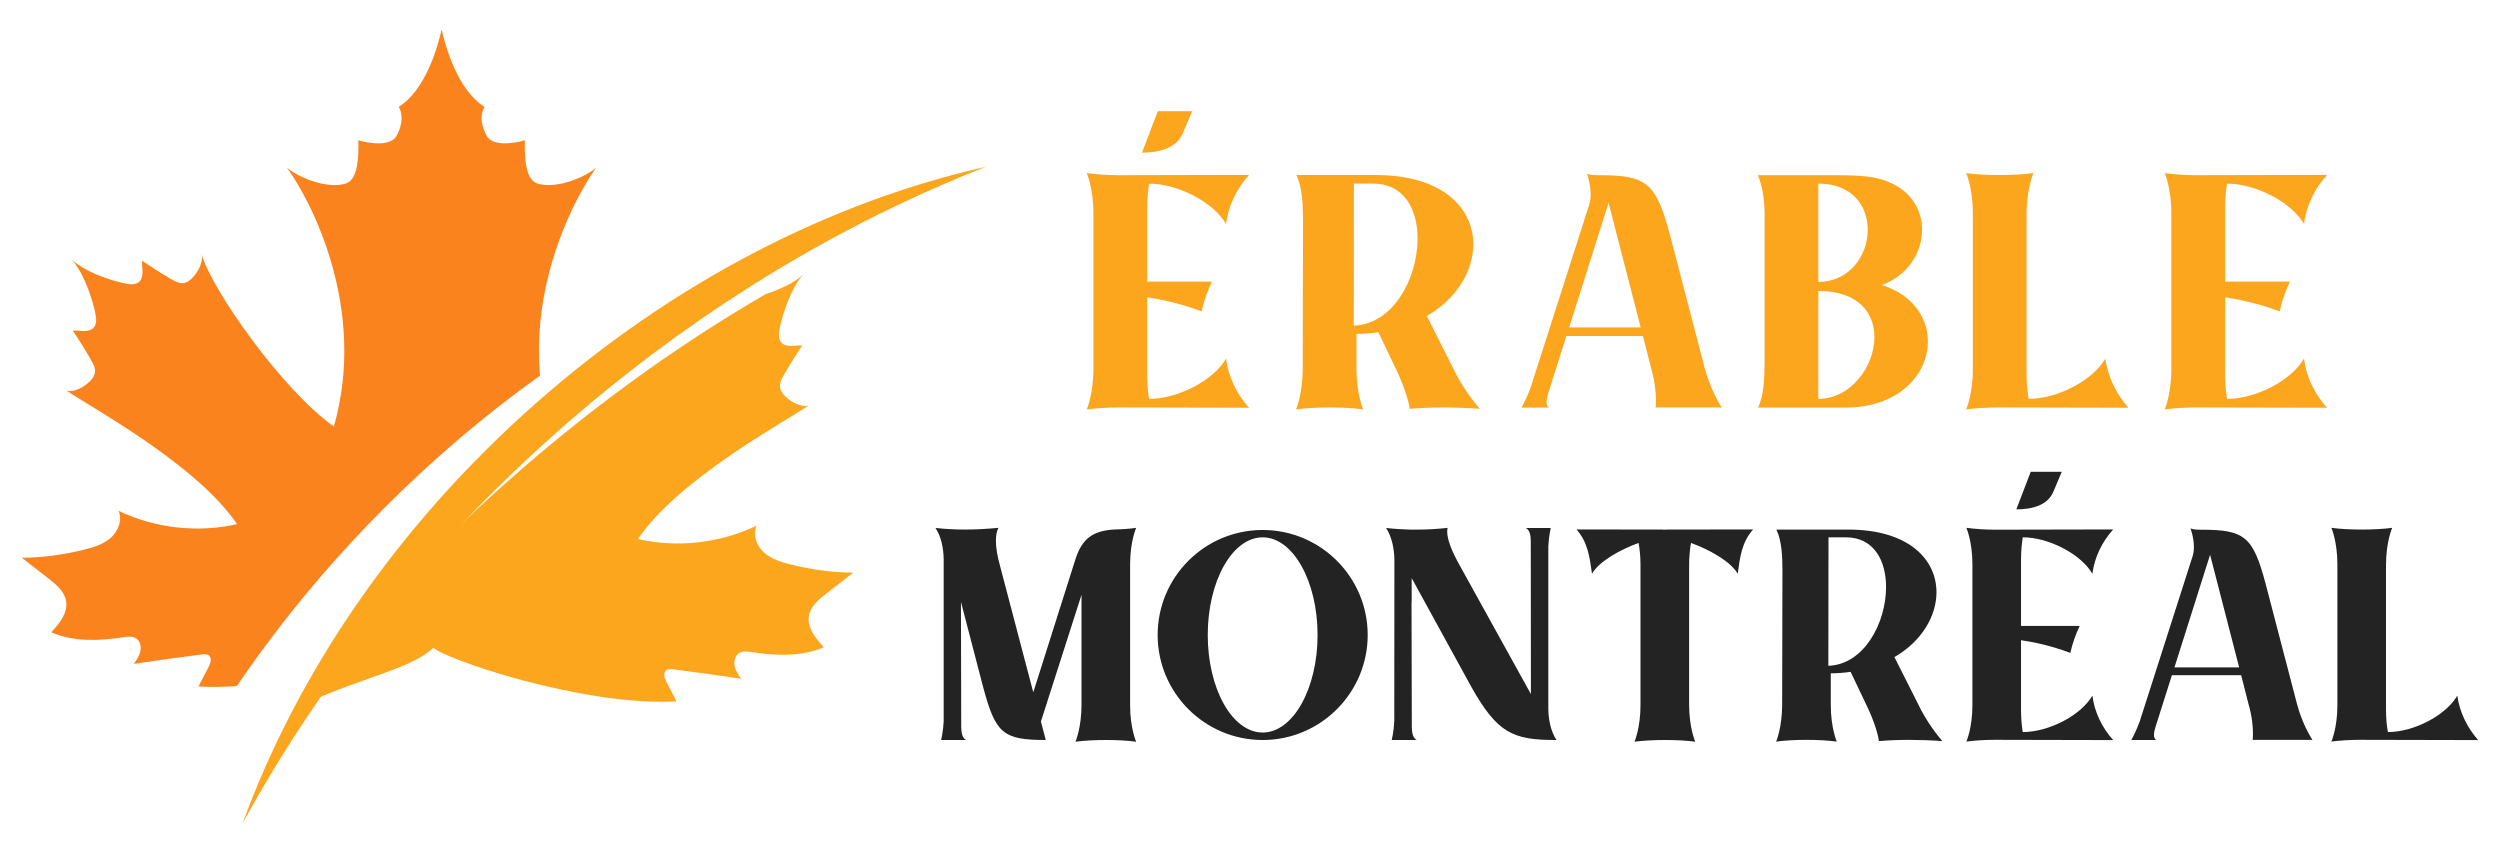
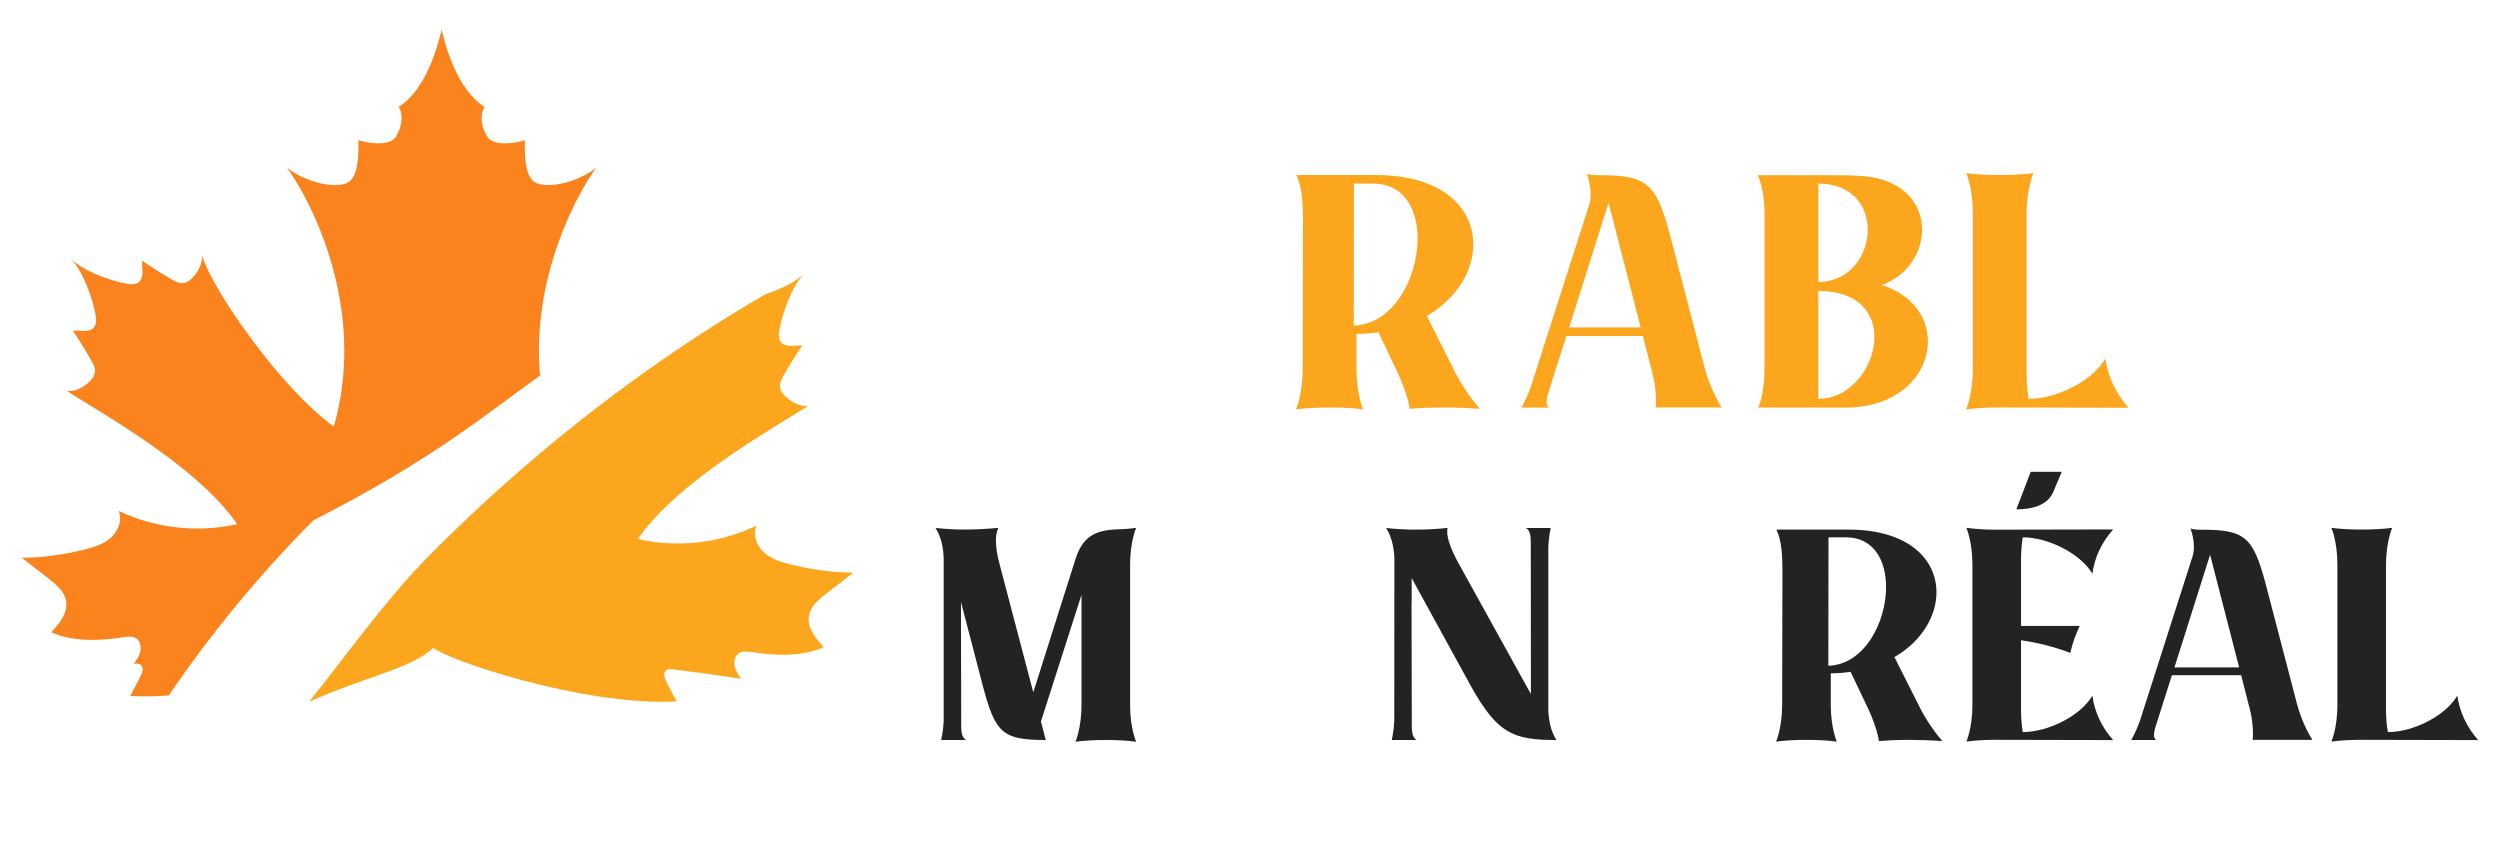
<svg xmlns="http://www.w3.org/2000/svg" version="1.1" id="Calque_1" x="0px" y="0px" width="170px" height="58px" viewBox="0 0 170 58" enable-background="new 0 0 170 58" xml:space="preserve">
  <g>
    <g id="XMLID_7498_">
-       <path id="XMLID_7503_" fill="#FB831D" d="M36.719,25.542c-0.58-6.64,2.468-12.282,3.833-14.146    c-0.905,0.758-2.841,1.465-4.011,1.082c-0.886-0.292-0.863-1.99-0.854-2.957c-0.002,0.051-2.063,0.615-2.57-0.253    c-0.507-0.874-0.414-1.622-0.167-2C31.065,6.101,30.246,2.985,30.03,2c-0.216,0.985-1.036,4.101-2.922,5.269    c0.248,0.378,0.34,1.125-0.167,2c-0.506,0.868-2.567,0.305-2.571,0.253c0.012,0.967,0.034,2.665-0.853,2.957    c-1.168,0.383-3.104-0.324-4.01-1.082c1.597,2.182,5.499,9.536,3.196,17.606c-3.475-2.452-8.261-9.226-8.989-11.691    c0.098,0.479-0.18,1.038-0.485,1.416c-0.21,0.262-0.484,0.514-0.815,0.53c-0.256,0.013-0.494-0.116-0.717-0.244    c-0.694-0.4-1.371-0.829-2.03-1.284c-0.033,0.248,0.026,0.543,0.023,0.793c-0.003,0.25-0.068,0.52-0.266,0.672    c-0.137,0.104-0.316,0.134-0.488,0.137c-0.575,0.005-3.095-0.704-4.115-1.733c1.021,1.029,1.723,3.573,1.717,4.152    c-0.002,0.173-0.032,0.354-0.136,0.493c-0.149,0.197-0.418,0.265-0.667,0.267c-0.246,0.002-0.539-0.055-0.785-0.024    c0.451,0.666,0.876,1.349,1.272,2.049C6.35,24.759,6.478,25,6.464,25.258c-0.016,0.336-0.267,0.611-0.526,0.824    c-0.374,0.309-0.928,0.59-1.401,0.49c1.625,1.113,8.803,4.977,11.585,9.068c-2.688,0.611-5.575,0.285-8.064-0.905    c0.277,0.612-0.008,1.37-0.507,1.819c-0.499,0.449-1.163,0.656-1.813,0.817c-1.392,0.346-2.823,0.55-4.256,0.557    c0.604,0.47,1.208,0.938,1.813,1.408c0.53,0.412,1.101,0.887,1.204,1.557c0.124,0.8-0.469,1.515-1.022,2.103    c1.531,0.662,3.272,0.588,4.917,0.335c0.288-0.043,0.603-0.087,0.85,0.067c0.277,0.176,0.369,0.554,0.303,0.875    c-0.065,0.322-0.258,0.604-0.446,0.871c1.542-0.235,3.084-0.447,4.631-0.642c0.164-0.021,0.348-0.035,0.477,0.071    c0.22,0.18,0.105,0.53-0.026,0.785c-0.23,0.442-0.46,0.885-0.691,1.327c0.829,0.045,1.709,0.029,2.615-0.034    c2.817-4.146,6.097-8.146,9.828-11.909C29.356,31.288,32.976,28.218,36.719,25.542z" />
+       <path id="XMLID_7503_" fill="#FB831D" d="M36.719,25.542c-0.58-6.64,2.468-12.282,3.833-14.146    c-0.905,0.758-2.841,1.465-4.011,1.082c-0.886-0.292-0.863-1.99-0.854-2.957c-0.002,0.051-2.063,0.615-2.57-0.253    c-0.507-0.874-0.414-1.622-0.167-2C31.065,6.101,30.246,2.985,30.03,2c-0.216,0.985-1.036,4.101-2.922,5.269    c0.248,0.378,0.34,1.125-0.167,2c-0.506,0.868-2.567,0.305-2.571,0.253c0.012,0.967,0.034,2.665-0.853,2.957    c-1.168,0.383-3.104-0.324-4.01-1.082c1.597,2.182,5.499,9.536,3.196,17.606c-3.475-2.452-8.261-9.226-8.989-11.691    c0.098,0.479-0.18,1.038-0.485,1.416c-0.21,0.262-0.484,0.514-0.815,0.53c-0.256,0.013-0.494-0.116-0.717-0.244    c-0.694-0.4-1.371-0.829-2.03-1.284c-0.033,0.248,0.026,0.543,0.023,0.793c-0.003,0.25-0.068,0.52-0.266,0.672    c-0.137,0.104-0.316,0.134-0.488,0.137c-0.575,0.005-3.095-0.704-4.115-1.733c1.021,1.029,1.723,3.573,1.717,4.152    c-0.002,0.173-0.032,0.354-0.136,0.493c-0.149,0.197-0.418,0.265-0.667,0.267c-0.246,0.002-0.539-0.055-0.785-0.024    c0.451,0.666,0.876,1.349,1.272,2.049C6.35,24.759,6.478,25,6.464,25.258c-0.016,0.336-0.267,0.611-0.526,0.824    c-0.374,0.309-0.928,0.59-1.401,0.49c1.625,1.113,8.803,4.977,11.585,9.068c-2.688,0.611-5.575,0.285-8.064-0.905    c0.277,0.612-0.008,1.37-0.507,1.819c-0.499,0.449-1.163,0.656-1.813,0.817c-1.392,0.346-2.823,0.55-4.256,0.557    c0.604,0.47,1.208,0.938,1.813,1.408c0.53,0.412,1.101,0.887,1.204,1.557c0.124,0.8-0.469,1.515-1.022,2.103    c1.531,0.662,3.272,0.588,4.917,0.335c0.288-0.043,0.603-0.087,0.85,0.067c0.277,0.176,0.369,0.554,0.303,0.875    c-0.065,0.322-0.258,0.604-0.446,0.871c0.164-0.021,0.348-0.035,0.477,0.071    c0.22,0.18,0.105,0.53-0.026,0.785c-0.23,0.442-0.46,0.885-0.691,1.327c0.829,0.045,1.709,0.029,2.615-0.034    c2.817-4.146,6.097-8.146,9.828-11.909C29.356,31.288,32.976,28.218,36.719,25.542z" />
      <g id="XMLID_7499_">
        <path id="XMLID_7502_" fill="#FBA61D" d="M51.95,37.567c-0.5-0.449-0.784-1.207-0.507-1.82c-2.489,1.193-5.376,1.519-8.065,0.907     c2.782-4.094,9.962-7.956,11.585-9.07c-0.473,0.1-1.027-0.181-1.402-0.49c-0.257-0.212-0.508-0.487-0.524-0.824     c-0.014-0.255,0.115-0.499,0.241-0.722c0.399-0.7,0.821-1.382,1.272-2.049c-0.245-0.031-0.538,0.027-0.786,0.024     c-0.248-0.002-0.516-0.069-0.666-0.268c-0.104-0.138-0.134-0.319-0.135-0.493c-0.007-0.579,0.696-3.122,1.717-4.152     c-0.595,0.599-1.696,1.088-2.626,1.394c-3.143,1.829-6.243,3.854-9.277,6.071c-4.722,3.45-9.29,7.365-13.621,11.736     c-2.879,2.903-5.66,6.82-8.138,9.911c3.854-1.727,6.97-2.266,8.454-3.675c0.75,0.76,10.162,3.991,16.537,3.649     c-0.229-0.442-0.462-0.885-0.691-1.327c-0.132-0.254-0.246-0.606-0.026-0.785c0.129-0.105,0.312-0.093,0.476-0.071     c1.548,0.193,3.092,0.405,4.631,0.644c-0.187-0.27-0.379-0.551-0.444-0.873c-0.066-0.32,0.025-0.698,0.303-0.874     c0.246-0.155,0.562-0.111,0.849-0.068c1.646,0.252,3.387,0.327,4.918-0.332c-0.553-0.59-1.148-1.306-1.022-2.106     c0.103-0.67,0.672-1.145,1.204-1.556c0.604-0.469,1.208-0.938,1.813-1.408c-1.434-0.008-2.864-0.209-4.256-0.557     C53.113,38.223,52.448,38.018,51.95,37.567z" />
-         <path id="XMLID_7501_" fill="#FBA61D" d="M50.967,19.517c2.871-1.819,5.79-3.46,8.736-4.922c2.434-1.208,4.885-2.294,7.342-3.257     c-10.469,2.361-21.205,7.779-30.657,16.129C26.936,35.817,20.194,45.842,16.492,56c2.809-5.154,6.204-10.193,10.161-15.002     c1.13-1.372,2.306-2.728,3.528-4.057c2.421-2.644,5.019-5.2,7.791-7.649C42.142,25.608,46.498,22.349,50.967,19.517z" />
      </g>
    </g>
    <g>
      <g>
-         <path fill="#FBA61D" d="M74.351,25.11v-10.6c0-1.712-0.453-2.738-0.453-2.738c0.613,0.081,1.369,0.141,2.144,0.141l8.89-0.02     c-0.866,0.966-1.409,2.124-1.56,3.332c-0.867-1.479-3.283-2.738-5.235-2.738c-0.071,0.453-0.132,1.006-0.132,1.651v5.013h4.41     c-0.302,0.625-0.543,1.299-0.705,2.024c-1.46-0.554-2.809-0.826-3.705-0.957v5.255c0,0.645,0.061,1.208,0.132,1.651     c1.952,0,4.368-1.248,5.235-2.738c0.15,1.208,0.694,2.375,1.56,3.342l-8.89-0.02c-0.775,0-1.531,0.051-2.144,0.131     C73.898,27.839,74.351,26.812,74.351,25.11z M81.066,7.563l-0.624,1.479c-0.433,1.057-1.642,1.339-2.79,1.339l1.078-2.819H81.066     z" />
        <path fill="#FBA61D" d="M90.417,27.708c-0.816,0-1.632,0.041-2.285,0.131c0,0,0.452-1.047,0.452-2.779l0.021-10.027     c0-1.038-0.04-2.286-0.452-3.131h5.396c4.562,0,6.634,2.255,6.634,4.711c0,1.792-1.106,3.685-3.16,4.873l1.761,3.494     c0.655,1.39,1.531,2.466,1.843,2.819c-0.864-0.061-1.701-0.091-2.507-0.091c-0.785,0-1.54,0.031-2.264,0.091     c-0.031-0.353-0.304-1.43-0.988-2.819l-1.138-2.386c-0.473,0.071-0.966,0.111-1.49,0.111v2.385c0,1.711,0.453,2.749,0.453,2.749     C92.048,27.748,91.232,27.708,90.417,27.708z M96.396,16.221c0-1.994-0.926-3.735-3.01-3.735h-1.319v0.01     c0,3.222,0,6.443-0.01,9.645C94.756,22.05,96.396,18.899,96.396,16.221z" />
        <path fill="#FBA61D" d="M103.462,27.718c0,0,0.372-0.665,0.634-1.41l3.968-12.383c0.069-0.221,0.1-0.463,0.1-0.704     c0-0.725-0.252-1.41-0.252-1.41c0.192,0.09,0.544,0.101,0.716,0.101h0.091c3.261,0,3.886,0.503,4.832,4.037l2.355,9.031     c0.373,1.399,0.937,2.366,1.168,2.728h-4.49c0.01-0.11,0.021-0.271,0.021-0.483c0-0.503-0.061-1.269-0.343-2.245l-0.544-2.134     h-5.205l-1.228,3.875c-0.051,0.171-0.121,0.413-0.121,0.615c0,0.161,0.041,0.302,0.171,0.382H103.462z M109.382,13.794     l-2.679,8.467h4.863L109.382,13.794z" />
        <path fill="#FBA61D" d="M125.468,27.718h-5.92c0.402-0.856,0.443-2.094,0.443-3.131V14.559c0-1.741-0.464-2.647-0.464-2.647     h5.175c0.686,0,1.45,0.01,2.174,0.081c2.638,0.282,3.826,1.922,3.826,3.625c0,1.419-0.825,2.868-2.315,3.583     c-0.141,0.07-0.282,0.131-0.422,0.182c2.113,0.665,3.131,2.235,3.131,3.835C131.096,25.443,129.142,27.718,125.468,27.718z      M123.646,19.17c2.134,0,3.361-1.813,3.361-3.544c0-1.6-1.036-3.141-3.361-3.141V19.17z M123.646,27.124     c2.204,0,3.815-2.205,3.815-4.198c0-1.641-1.087-3.141-3.815-3.141V27.124z" />
        <path fill="#FBA61D" d="M134.154,25.11v-10.6c0-1.712-0.454-2.738-0.454-2.738c0.655,0.09,1.471,0.13,2.285,0.13     c0.827,0,1.642-0.041,2.286-0.13c0,0-0.463,1.047-0.463,2.788v10.913c0,0.645,0.061,1.208,0.141,1.651     c1.942,0,4.358-1.248,5.215-2.738c0.172,1.208,0.714,2.375,1.571,3.342l-8.891-0.02c-0.775,0-1.529,0.051-2.145,0.131     C133.7,27.839,134.154,26.812,134.154,25.11z" />
-         <path fill="#FBA61D" d="M147.652,25.11v-10.6c0-1.712-0.452-2.738-0.452-2.738c0.613,0.081,1.369,0.141,2.144,0.141l8.89-0.02     c-0.865,0.966-1.409,2.124-1.561,3.332c-0.865-1.479-3.281-2.738-5.235-2.738c-0.07,0.453-0.131,1.006-0.131,1.651v5.013h4.41     c-0.303,0.625-0.544,1.299-0.705,2.024c-1.459-0.554-2.809-0.826-3.705-0.957v5.255c0,0.645,0.061,1.208,0.131,1.651     c1.954,0,4.37-1.248,5.235-2.738c0.151,1.208,0.695,2.375,1.561,3.342l-8.89-0.02c-0.774,0-1.53,0.051-2.144,0.131     C147.2,27.839,147.652,26.812,147.652,25.11z" />
      </g>
      <g>
        <g>
          <path fill="#232323" d="M75.228,50.32c-0.747,0-1.503,0.037-2.095,0.117c0,0,0.41-0.947,0.41-2.521v-7.469l-2.76,8.615      l0.328,1.258c-2.952,0-3.417-0.465-4.272-3.652l-1.494-5.739l0.018,8.489c0.01,0.274,0.019,0.729,0.328,0.902h-1.694      c0,0,0.146-0.602,0.173-1.275V38.023c-0.01-0.709-0.155-1.504-0.556-2.122c0.666,0.072,1.33,0.109,2.004,0.109      c0.756,0,1.512-0.045,2.277-0.117c-0.118,0.218-0.173,0.509-0.173,0.882c0,0.456,0.091,1.02,0.282,1.712l2.259,8.591l2.86-9.028      c0.456-1.438,1.203-1.968,2.696-2.047c0.52-0.01,1.021-0.047,1.439-0.109c0,0-0.41,0.928-0.41,2.478v9.589      c0,1.55,0.41,2.478,0.41,2.478C76.685,50.357,75.957,50.32,75.228,50.32z" />
-           <path fill="#232323" d="M78.72,43.18c0-3.944,3.197-7.141,7.142-7.141c3.935,0,7.141,3.196,7.141,7.141      c0,3.936-3.206,7.141-7.141,7.141C81.917,50.32,78.72,47.115,78.72,43.18z M89.595,43.18c0-3.662-1.675-6.641-3.733-6.641      c-2.067,0-3.735,2.979-3.735,6.641c0,3.661,1.667,6.632,3.735,6.632C87.92,49.812,89.595,46.841,89.595,43.18z" />
          <path fill="#232323" d="M105.813,50.311v0.01c-2.952,0-3.999-0.465-5.784-3.652l-4.035-7.359v1.666l-0.01-0.046l0.019,8.489      c0.009,0.274,0.019,0.729,0.328,0.902h-1.693c0,0,0.145-0.602,0.172-1.275l0.009-11.021c-0.018-0.709-0.164-1.504-0.563-2.122      h0.009c0.546,0.064,1.075,0.092,1.595,0.109h0.491c0.692,0,1.375-0.037,2.087-0.117c-0.02,0.072-0.028,0.163-0.028,0.254      c0,0.511,0.272,1.275,0.874,2.34l4.818,8.708l-0.009-10.401c-0.009-0.274-0.019-0.728-0.337-0.893h1.693      c0,0-0.136,0.592-0.163,1.267v11.021c0.009,0.72,0.154,1.514,0.556,2.132L105.813,50.311z" />
-           <path fill="#232323" d="M113.248,50.32c-0.746,0-1.503,0.037-2.103,0.117c0,0,0.408-0.928,0.408-2.478v-9.608      c0-0.564-0.064-1.047-0.128-1.431c-1.202,0.437-2.668,1.222-3.169,2.096c-0.155-1.093-0.273-2.14-1.057-3.014l5.884,0.008v0.009      h0.256v-0.009l5.874-0.008c-0.782,0.874-0.901,1.921-1.047,3.014c-0.51-0.874-1.977-1.659-3.179-2.096      c-0.073,0.41-0.127,0.93-0.127,1.55v9.445c0,1.574,0.417,2.521,0.417,2.521C114.696,50.357,113.977,50.32,113.248,50.32z" />
          <path fill="#232323" d="M122.845,50.311c-0.739,0-1.477,0.037-2.069,0.119c0,0,0.41-0.946,0.41-2.514l0.02-9.072      c0-0.939-0.037-2.068-0.411-2.833h4.882c4.127,0,6.003,2.039,6.003,4.262c0,1.622-1.002,3.335-2.859,4.409l1.594,3.161      c0.592,1.256,1.385,2.231,1.666,2.551c-0.782-0.056-1.538-0.083-2.268-0.083c-0.71,0-1.394,0.027-2.049,0.083      c-0.027-0.319-0.274-1.295-0.894-2.551l-1.029-2.158c-0.428,0.063-0.874,0.1-1.348,0.1v2.159c0,1.547,0.409,2.486,0.409,2.486      C124.318,50.348,123.581,50.311,122.845,50.311z M128.253,39.918c0-1.803-0.837-3.379-2.723-3.379h-1.192v0.01      c0,2.915,0,5.83-0.01,8.725C126.769,45.191,128.253,42.342,128.253,39.918z" />
          <path fill="#232323" d="M134.124,47.96v-9.589c0-1.55-0.41-2.478-0.41-2.478c0.556,0.072,1.239,0.126,1.94,0.126l8.043-0.017      c-0.783,0.874-1.275,1.921-1.413,3.014c-0.782-1.339-2.968-2.478-4.736-2.478c-0.063,0.41-0.117,0.91-0.117,1.494v4.534h3.989      c-0.273,0.566-0.492,1.177-0.637,1.832c-1.32-0.501-2.542-0.745-3.353-0.864v4.753c0,0.584,0.055,1.093,0.117,1.494      c1.769,0,3.954-1.129,4.736-2.478c0.138,1.093,0.63,2.149,1.413,3.023l-8.043-0.018c-0.701,0-1.385,0.047-1.94,0.119      C133.714,50.43,134.124,49.5,134.124,47.96z M140.199,32.084l-0.565,1.34c-0.39,0.956-1.483,1.212-2.523,1.212l0.977-2.552      H140.199z" />
          <path fill="#232323" d="M144.93,50.32c0,0,0.337-0.602,0.575-1.275l3.587-11.204c0.064-0.199,0.093-0.418,0.093-0.636      c0-0.656-0.229-1.275-0.229-1.275c0.173,0.081,0.492,0.09,0.646,0.09h0.083c2.95,0,3.516,0.456,4.371,3.653l2.132,8.17      c0.336,1.266,0.847,2.141,1.057,2.468h-4.063c0.01-0.1,0.019-0.244,0.019-0.437c0-0.456-0.055-1.148-0.311-2.031l-0.491-1.931      h-4.709l-1.112,3.506c-0.045,0.155-0.109,0.374-0.109,0.557c0,0.146,0.037,0.273,0.155,0.346H144.93z M150.286,37.722      l-2.423,7.661h4.399L150.286,37.722z" />
          <path fill="#232323" d="M158.942,47.96v-9.589c0-1.55-0.408-2.478-0.408-2.478c0.591,0.08,1.33,0.117,2.067,0.117      c0.747,0,1.484-0.037,2.068-0.117c0,0-0.42,0.946-0.42,2.521v9.873c0,0.584,0.055,1.093,0.128,1.494      c1.758,0,3.944-1.129,4.718-2.478c0.154,1.093,0.647,2.149,1.421,3.023l-8.043-0.018c-0.701,0-1.385,0.047-1.939,0.119      C158.534,50.43,158.942,49.5,158.942,47.96z" />
        </g>
      </g>
    </g>
  </g>
</svg>